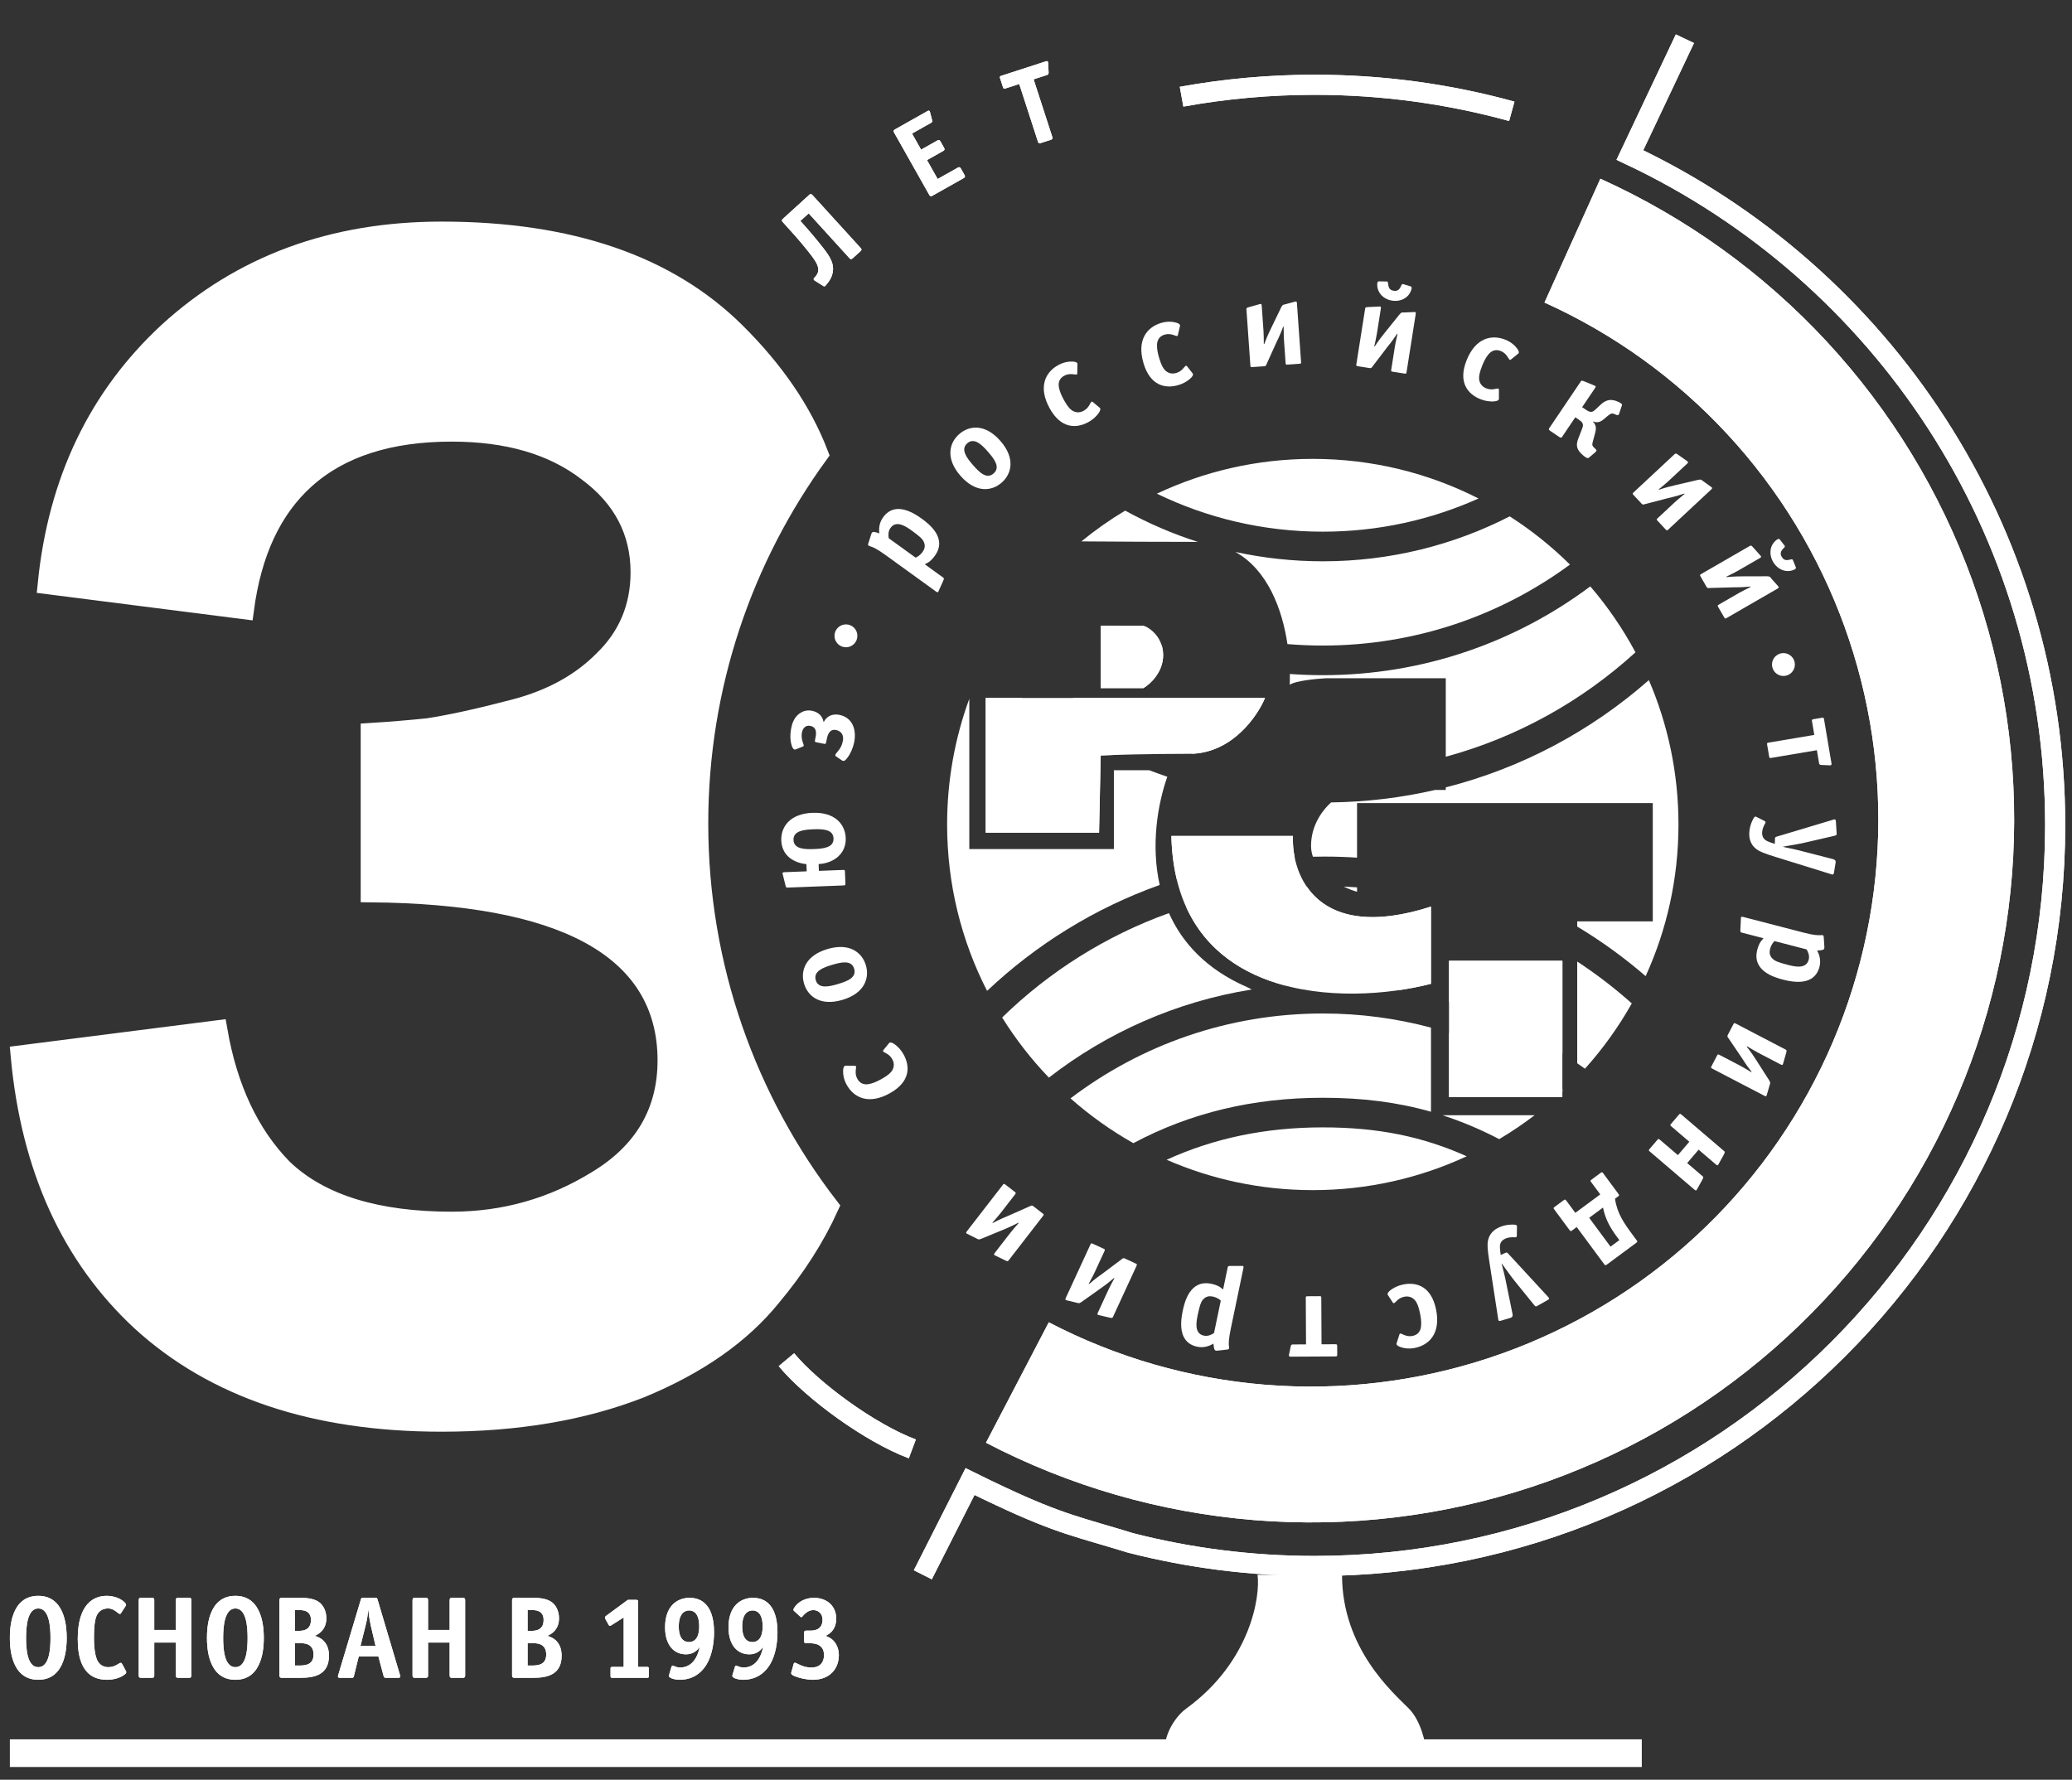
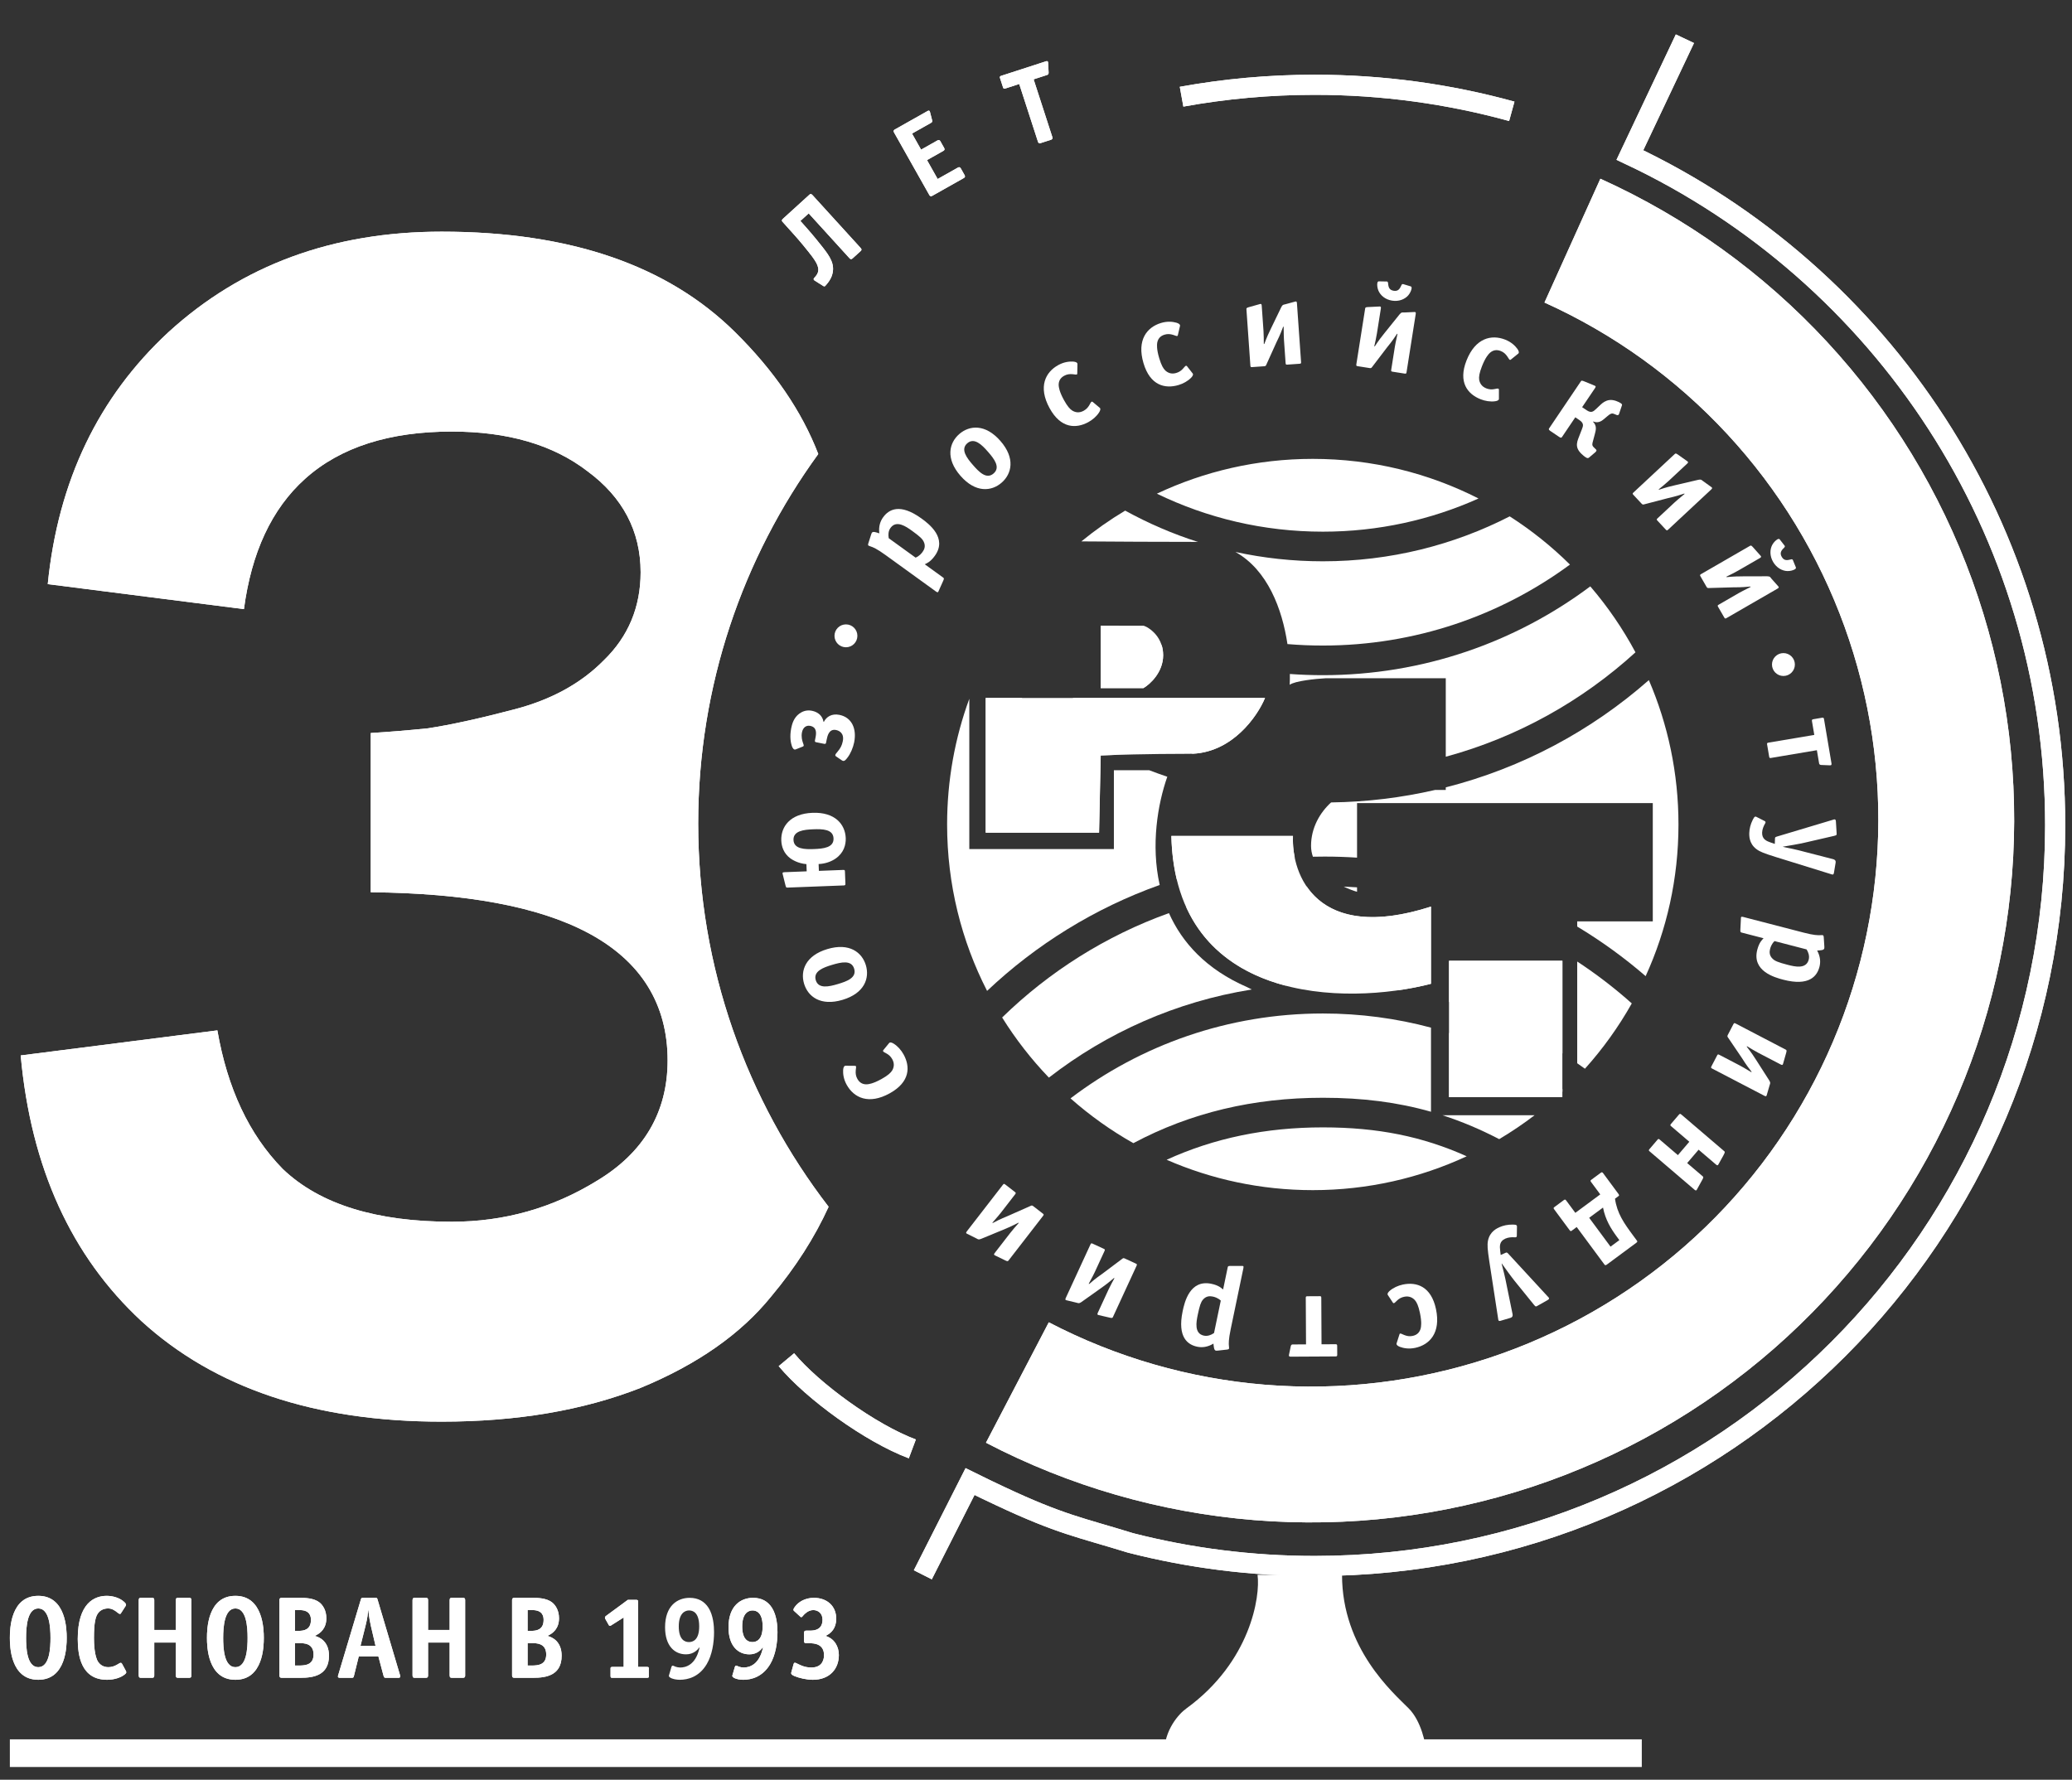
<svg xmlns="http://www.w3.org/2000/svg" width="149" height="128" viewBox="0 0 149 128" fill="none">
  <rect x="0" y="0" width="149" height="128" fill="#333333" stroke="none" />
  <path d="M4.797 117.799C4.797 117.211 4.756 114.776 2.753 114.776C0.75 114.776 0.709 117.186 0.709 117.799C0.709 118.403 0.75 120.813 2.753 120.813C4.756 120.813 4.797 118.403 4.797 117.799ZM2.753 119.906C1.924 119.906 1.875 118.487 1.875 117.799C1.875 117.001 1.965 115.683 2.753 115.683C3.541 115.683 3.631 116.993 3.631 117.799C3.631 118.487 3.582 119.906 2.753 119.906Z" fill="white" />
  <path d="M4.797 117.799C4.797 117.211 4.756 114.776 2.753 114.776C0.75 114.776 0.709 117.186 0.709 117.799C0.709 118.403 0.75 120.813 2.753 120.813C4.756 120.813 4.797 118.403 4.797 117.799ZM2.753 119.906C1.924 119.906 1.875 118.487 1.875 117.799C1.875 117.001 1.965 115.683 2.753 115.683C3.541 115.683 3.631 116.993 3.631 117.799C3.631 118.487 3.582 119.906 2.753 119.906Z" fill="white" />
  <path d="M8.785 119.679C8.76 119.637 8.744 119.595 8.678 119.595C8.621 119.595 8.555 119.646 8.473 119.696C8.251 119.831 8.03 119.906 7.8 119.906C7.422 119.906 7.2 119.721 7.077 119.554C6.782 119.142 6.757 118.185 6.757 117.815C6.757 116.707 6.864 116.212 7.11 115.952C7.266 115.784 7.496 115.683 7.775 115.683C8.038 115.683 8.243 115.809 8.456 115.985C8.498 116.019 8.571 116.077 8.629 116.077C8.678 116.077 8.695 116.035 8.719 115.994L9.023 115.523C9.039 115.49 9.064 115.456 9.064 115.414C9.064 115.364 9.023 115.297 8.908 115.196C8.58 114.902 8.079 114.776 7.677 114.776C6.806 114.776 5.591 115.28 5.591 117.874C5.591 119.067 5.83 120.813 7.701 120.813C8.194 120.813 8.695 120.662 8.982 120.418C9.015 120.393 9.08 120.334 9.08 120.276C9.08 120.242 9.072 120.208 9.039 120.15L8.785 119.679Z" fill="white" />
  <path d="M8.785 119.679C8.76 119.637 8.744 119.595 8.678 119.595C8.621 119.595 8.555 119.646 8.473 119.696C8.251 119.831 8.03 119.906 7.8 119.906C7.422 119.906 7.2 119.721 7.077 119.554C6.782 119.142 6.757 118.185 6.757 117.815C6.757 116.707 6.864 116.212 7.11 115.952C7.266 115.784 7.496 115.683 7.775 115.683C8.038 115.683 8.243 115.809 8.456 115.985C8.498 116.019 8.571 116.077 8.629 116.077C8.678 116.077 8.695 116.035 8.719 115.994L9.023 115.523C9.039 115.49 9.064 115.456 9.064 115.414C9.064 115.364 9.023 115.297 8.908 115.196C8.58 114.902 8.079 114.776 7.677 114.776C6.806 114.776 5.591 115.28 5.591 117.874C5.591 119.067 5.83 120.813 7.701 120.813C8.194 120.813 8.695 120.662 8.982 120.418C9.015 120.393 9.08 120.334 9.08 120.276C9.08 120.242 9.072 120.208 9.039 120.15L8.785 119.679Z" fill="white" />
  <path d="M9.976 120.502C9.976 120.662 10.059 120.67 10.14 120.67H10.929C11.011 120.67 11.093 120.662 11.093 120.502V118.135H12.644V120.502C12.644 120.662 12.726 120.67 12.809 120.67H13.597C13.753 120.67 13.761 120.586 13.761 120.502V115.087C13.761 115.003 13.753 114.919 13.597 114.919H12.809C12.726 114.919 12.644 114.927 12.644 115.087V117.228H11.093V115.087C11.093 114.927 11.011 114.919 10.929 114.919H10.14C10.059 114.919 9.976 114.927 9.976 115.087V120.502Z" fill="white" />
  <path d="M9.976 120.502C9.976 120.662 10.059 120.67 10.14 120.67H10.929C11.011 120.67 11.093 120.662 11.093 120.502V118.135H12.644V120.502C12.644 120.662 12.726 120.67 12.809 120.67H13.597C13.753 120.67 13.761 120.586 13.761 120.502V115.087C13.761 115.003 13.753 114.919 13.597 114.919H12.809C12.726 114.919 12.644 114.927 12.644 115.087V117.228H11.093V115.087C11.093 114.927 11.011 114.919 10.929 114.919H10.14C10.059 114.919 9.976 114.927 9.976 115.087V120.502Z" fill="white" />
  <path d="M18.971 117.799C18.971 117.211 18.93 114.776 16.927 114.776C14.924 114.776 14.883 117.186 14.883 117.799C14.883 118.403 14.924 120.813 16.927 120.813C18.93 120.813 18.971 118.403 18.971 117.799ZM16.927 119.906C16.098 119.906 16.049 118.487 16.049 117.799C16.049 117.001 16.139 115.683 16.927 115.683C17.715 115.683 17.805 116.993 17.805 117.799C17.805 118.487 17.756 119.906 16.927 119.906Z" fill="white" />
  <path d="M18.971 117.799C18.971 117.211 18.93 114.776 16.927 114.776C14.924 114.776 14.883 117.186 14.883 117.799C14.883 118.403 14.924 120.813 16.927 120.813C18.93 120.813 18.971 118.403 18.971 117.799ZM16.927 119.906C16.098 119.906 16.049 118.487 16.049 117.799C16.049 117.001 16.139 115.683 16.927 115.683C17.715 115.683 17.805 116.993 17.805 117.799C17.805 118.487 17.756 119.906 16.927 119.906Z" fill="white" />
  <path d="M20.258 114.919C20.184 114.919 20.094 114.936 20.094 115.087V120.502C20.094 120.578 20.11 120.67 20.258 120.67H21.621C22.515 120.67 23.657 120.511 23.657 119.083C23.657 118.034 22.959 117.74 22.63 117.656C23.041 117.48 23.468 117.119 23.468 116.388C23.468 115.817 23.213 115.439 22.967 115.246C22.565 114.936 21.957 114.919 21.555 114.919H20.258ZM21.21 117.295V115.8H21.555C22.31 115.8 22.359 116.279 22.359 116.506C22.359 117.211 21.859 117.295 21.465 117.295H21.21ZM21.21 119.789V118.177H21.522C21.842 118.177 22.548 118.177 22.548 118.991C22.548 119.721 21.99 119.789 21.506 119.789H21.21Z" fill="white" />
  <path d="M20.258 114.919C20.184 114.919 20.094 114.936 20.094 115.087V120.502C20.094 120.578 20.11 120.67 20.258 120.67H21.621C22.515 120.67 23.657 120.511 23.657 119.083C23.657 118.034 22.959 117.74 22.63 117.656C23.041 117.48 23.468 117.119 23.468 116.388C23.468 115.817 23.213 115.439 22.967 115.246C22.565 114.936 21.957 114.919 21.555 114.919H20.258ZM21.21 117.295V115.8H21.555C22.31 115.8 22.359 116.279 22.359 116.506C22.359 117.211 21.859 117.295 21.465 117.295H21.21ZM21.21 119.789V118.177H21.522C21.842 118.177 22.548 118.177 22.548 118.991C22.548 119.721 21.99 119.789 21.506 119.789H21.21Z" fill="white" />
  <path d="M26.087 114.919C25.98 114.919 25.972 114.969 25.947 115.045L24.313 120.502C24.297 120.553 24.264 120.67 24.436 120.67H25.315C25.422 120.67 25.43 120.628 25.463 120.494L25.799 119.134H27.211L27.572 120.494C27.622 120.662 27.646 120.67 27.745 120.67H28.656C28.697 120.67 28.787 120.662 28.787 120.569C28.787 120.527 28.771 120.502 28.763 120.469L27.154 115.053C27.129 114.969 27.113 114.919 27.031 114.919H26.087ZM27.006 118.378H25.922L26.284 116.934C26.431 116.355 26.456 116.044 26.464 115.817H26.489C26.554 116.397 26.612 116.682 26.669 116.934L27.006 118.378Z" fill="white" />
  <path d="M26.087 114.919C25.98 114.919 25.972 114.969 25.947 115.045L24.313 120.502C24.297 120.553 24.264 120.67 24.436 120.67H25.315C25.422 120.67 25.43 120.628 25.463 120.494L25.799 119.134H27.211L27.572 120.494C27.622 120.662 27.646 120.67 27.745 120.67H28.656C28.697 120.67 28.787 120.662 28.787 120.569C28.787 120.527 28.771 120.502 28.763 120.469L27.154 115.053C27.129 114.969 27.113 114.919 27.031 114.919H26.087ZM27.006 118.378H25.922L26.284 116.934C26.431 116.355 26.456 116.044 26.464 115.817H26.489C26.554 116.397 26.612 116.682 26.669 116.934L27.006 118.378Z" fill="white" />
  <path d="M29.666 120.502C29.666 120.662 29.748 120.67 29.83 120.67H30.618C30.7 120.67 30.782 120.662 30.782 120.502V118.135H32.334V120.502C32.334 120.662 32.416 120.67 32.498 120.67H33.286C33.442 120.67 33.45 120.586 33.45 120.502V115.087C33.45 115.003 33.442 114.919 33.286 114.919H32.498C32.416 114.919 32.334 114.927 32.334 115.087V117.228H30.782V115.087C30.782 114.927 30.7 114.919 30.618 114.919H29.83C29.748 114.919 29.666 114.927 29.666 115.087V120.502Z" fill="white" />
  <path d="M29.666 120.502C29.666 120.662 29.748 120.67 29.83 120.67H30.618C30.7 120.67 30.782 120.662 30.782 120.502V118.135H32.334V120.502C32.334 120.662 32.416 120.67 32.498 120.67H33.286C33.442 120.67 33.45 120.586 33.45 120.502V115.087C33.45 115.003 33.442 114.919 33.286 114.919H32.498C32.416 114.919 32.334 114.927 32.334 115.087V117.228H30.782V115.087C30.782 114.927 30.7 114.919 30.618 114.919H29.83C29.748 114.919 29.666 114.927 29.666 115.087V120.502Z" fill="white" />
  <path d="M36.989 114.919C36.915 114.919 36.825 114.936 36.825 115.087V120.502C36.825 120.578 36.841 120.67 36.989 120.67H38.352C39.247 120.67 40.388 120.511 40.388 119.083C40.388 118.034 39.69 117.74 39.361 117.656C39.772 117.48 40.199 117.119 40.199 116.388C40.199 115.817 39.944 115.439 39.698 115.246C39.296 114.936 38.688 114.919 38.286 114.919H36.989ZM37.941 117.295V115.8H38.286C39.041 115.8 39.091 116.279 39.091 116.506C39.091 117.211 38.59 117.295 38.196 117.295H37.941ZM37.941 119.789V118.177H38.253C38.573 118.177 39.279 118.177 39.279 118.991C39.279 119.721 38.721 119.789 38.237 119.789H37.941Z" fill="white" />
  <path d="M36.989 114.919C36.915 114.919 36.825 114.936 36.825 115.087V120.502C36.825 120.578 36.841 120.67 36.989 120.67H38.352C39.247 120.67 40.388 120.511 40.388 119.083C40.388 118.034 39.69 117.74 39.361 117.656C39.772 117.48 40.199 117.119 40.199 116.388C40.199 115.817 39.944 115.439 39.698 115.246C39.296 114.936 38.688 114.919 38.286 114.919H36.989ZM37.941 117.295V115.8H38.286C39.041 115.8 39.091 116.279 39.091 116.506C39.091 117.211 38.59 117.295 38.196 117.295H37.941ZM37.941 119.789V118.177H38.253C38.573 118.177 39.279 118.177 39.279 118.991C39.279 119.721 38.721 119.789 38.237 119.789H37.941Z" fill="white" />
  <path d="M46.655 120.007C46.655 119.948 46.671 119.889 46.54 119.889H45.891V115.213C45.891 115.145 45.9 115.062 45.727 115.062H45.152L43.601 116.203C43.543 116.245 43.502 116.279 43.502 116.338C43.502 116.388 43.519 116.422 43.535 116.447L43.749 116.825C43.782 116.884 43.798 116.934 43.864 116.934C43.905 116.934 43.937 116.909 43.962 116.892L44.849 116.329V119.889H44.02C43.896 119.889 43.905 119.965 43.905 120.007V120.553C43.905 120.679 43.978 120.67 44.02 120.67H46.54C46.671 120.67 46.655 120.611 46.655 120.553V120.007Z" fill="white" />
  <path d="M46.655 120.007C46.655 119.948 46.671 119.889 46.54 119.889H45.891V115.213C45.891 115.145 45.9 115.062 45.727 115.062H45.152L43.601 116.203C43.543 116.245 43.502 116.279 43.502 116.338C43.502 116.388 43.519 116.422 43.535 116.447L43.749 116.825C43.782 116.884 43.798 116.934 43.864 116.934C43.905 116.934 43.937 116.909 43.962 116.892L44.849 116.329V119.889H44.02C43.896 119.889 43.905 119.965 43.905 120.007V120.553C43.905 120.679 43.978 120.67 44.02 120.67H46.54C46.671 120.67 46.655 120.611 46.655 120.553V120.007Z" fill="white" />
-   <path d="M50.305 118.504L50.28 118.605C50.001 119.747 49.312 119.931 48.918 119.931C48.795 119.931 48.688 119.906 48.581 119.873C48.491 119.839 48.425 119.797 48.376 119.797C48.327 119.797 48.294 119.847 48.286 119.881L48.113 120.469C48.097 120.527 48.072 120.569 48.179 120.645C48.359 120.771 48.671 120.813 48.885 120.813C49.476 120.813 50.28 120.603 50.822 119.688C51.216 119.025 51.348 118.135 51.348 117.379C51.348 116.951 51.298 116.187 50.954 115.641C50.666 115.187 50.223 114.919 49.591 114.919C48.712 114.919 47.826 115.49 47.826 117.035C47.826 118.412 48.54 118.983 49.328 118.983C49.492 118.983 49.952 118.957 50.289 118.487L50.305 118.504ZM49.55 115.826C49.821 115.826 50.28 115.96 50.28 116.976C50.28 117.941 49.837 118.101 49.542 118.101C49.238 118.101 48.811 117.925 48.811 116.976C48.811 116.019 49.263 115.826 49.55 115.826Z" fill="white" />
  <path d="M50.305 118.504L50.28 118.605C50.001 119.747 49.312 119.931 48.918 119.931C48.795 119.931 48.688 119.906 48.581 119.873C48.491 119.839 48.425 119.797 48.376 119.797C48.327 119.797 48.294 119.847 48.286 119.881L48.113 120.469C48.097 120.527 48.072 120.569 48.179 120.645C48.359 120.771 48.671 120.813 48.885 120.813C49.476 120.813 50.28 120.603 50.822 119.688C51.216 119.025 51.348 118.135 51.348 117.379C51.348 116.951 51.298 116.187 50.954 115.641C50.666 115.187 50.223 114.919 49.591 114.919C48.712 114.919 47.826 115.49 47.826 117.035C47.826 118.412 48.54 118.983 49.328 118.983C49.492 118.983 49.952 118.957 50.289 118.487L50.305 118.504ZM49.55 115.826C49.821 115.826 50.28 115.96 50.28 116.976C50.28 117.941 49.837 118.101 49.542 118.101C49.238 118.101 48.811 117.925 48.811 116.976C48.811 116.019 49.263 115.826 49.55 115.826Z" fill="white" />
  <path d="M54.867 118.504L54.842 118.605C54.563 119.747 53.873 119.931 53.479 119.931C53.356 119.931 53.249 119.906 53.143 119.873C53.052 119.839 52.987 119.797 52.938 119.797C52.888 119.797 52.855 119.847 52.847 119.881L52.675 120.469C52.658 120.527 52.634 120.569 52.74 120.645C52.921 120.771 53.233 120.813 53.447 120.813C54.038 120.813 54.842 120.603 55.384 119.688C55.778 119.025 55.909 118.135 55.909 117.379C55.909 116.951 55.86 116.187 55.515 115.641C55.228 115.187 54.785 114.919 54.153 114.919C53.274 114.919 52.388 115.49 52.388 117.035C52.388 118.412 53.102 118.983 53.89 118.983C54.054 118.983 54.514 118.957 54.85 118.487L54.867 118.504ZM54.111 115.826C54.382 115.826 54.842 115.96 54.842 116.976C54.842 117.941 54.399 118.101 54.103 118.101C53.8 118.101 53.373 117.925 53.373 116.976C53.373 116.019 53.824 115.826 54.111 115.826Z" fill="white" />
  <path d="M54.867 118.504L54.842 118.605C54.563 119.747 53.873 119.931 53.479 119.931C53.356 119.931 53.249 119.906 53.143 119.873C53.052 119.839 52.987 119.797 52.938 119.797C52.888 119.797 52.855 119.847 52.847 119.881L52.675 120.469C52.658 120.527 52.634 120.569 52.74 120.645C52.921 120.771 53.233 120.813 53.447 120.813C54.038 120.813 54.842 120.603 55.384 119.688C55.778 119.025 55.909 118.135 55.909 117.379C55.909 116.951 55.86 116.187 55.515 115.641C55.228 115.187 54.785 114.919 54.153 114.919C53.274 114.919 52.388 115.49 52.388 117.035C52.388 118.412 53.102 118.983 53.89 118.983C54.054 118.983 54.514 118.957 54.85 118.487L54.867 118.504ZM54.111 115.826C54.382 115.826 54.842 115.96 54.842 116.976C54.842 117.941 54.399 118.101 54.103 118.101C53.8 118.101 53.373 117.925 53.373 116.976C53.373 116.019 53.824 115.826 54.111 115.826Z" fill="white" />
  <path d="M57.819 118.017C57.819 118.168 57.893 118.185 57.983 118.185H58.238C58.517 118.185 59.256 118.219 59.256 119.033C59.256 119.209 59.231 119.931 58.345 119.931C58.082 119.931 57.828 119.881 57.548 119.755C57.319 119.654 57.228 119.587 57.163 119.587C57.105 119.587 57.08 119.637 57.072 119.671L56.9 120.292C56.883 120.343 56.875 120.435 57.105 120.536C57.458 120.687 58.008 120.813 58.451 120.813C59.658 120.813 60.323 120.032 60.323 119.033C60.323 118.428 60.011 117.857 59.363 117.656C59.773 117.471 60.134 117.102 60.134 116.422C60.134 115.498 59.461 114.919 58.525 114.919C57.893 114.919 57.401 115.221 57.154 115.574C57.113 115.624 57.056 115.725 57.056 115.775C57.056 115.817 57.08 115.851 57.097 115.859L57.548 116.271C57.565 116.287 57.589 116.313 57.614 116.313C57.672 116.313 57.737 116.22 57.795 116.153C57.852 116.094 58.115 115.8 58.484 115.8C58.813 115.8 59.149 116.019 59.149 116.489C59.149 116.917 58.952 117.278 58.254 117.278H57.983C57.893 117.278 57.819 117.295 57.819 117.454V118.017Z" fill="white" />
  <path d="M57.819 118.017C57.819 118.168 57.893 118.185 57.983 118.185H58.238C58.517 118.185 59.256 118.219 59.256 119.033C59.256 119.209 59.231 119.931 58.345 119.931C58.082 119.931 57.828 119.881 57.548 119.755C57.319 119.654 57.228 119.587 57.163 119.587C57.105 119.587 57.08 119.637 57.072 119.671L56.9 120.292C56.883 120.343 56.875 120.435 57.105 120.536C57.458 120.687 58.008 120.813 58.451 120.813C59.658 120.813 60.323 120.032 60.323 119.033C60.323 118.428 60.011 117.857 59.363 117.656C59.773 117.471 60.134 117.102 60.134 116.422C60.134 115.498 59.461 114.919 58.525 114.919C57.893 114.919 57.401 115.221 57.154 115.574C57.113 115.624 57.056 115.725 57.056 115.775C57.056 115.817 57.08 115.851 57.097 115.859L57.548 116.271C57.565 116.287 57.589 116.313 57.614 116.313C57.672 116.313 57.737 116.22 57.795 116.153C57.852 116.094 58.115 115.8 58.484 115.8C58.813 115.8 59.149 116.019 59.149 116.489C59.149 116.917 58.952 117.278 58.254 117.278H57.983C57.893 117.278 57.819 117.295 57.819 117.454V118.017Z" fill="white" />
  <path d="M66.503 40.585L66.537 40.566C66.624 40.521 66.899 40.427 67.223 39.978C68.149 38.697 66.796 37.675 66.263 37.289C64.704 36.162 63.907 36.648 63.506 37.204C63.3 37.488 63.171 37.861 63.233 38.361C63.153 38.336 63.079 38.304 62.994 38.286C62.724 38.21 62.694 38.297 62.647 38.436L62.434 39.106C62.422 39.152 62.413 39.21 62.456 39.241C62.477 39.256 62.504 39.264 62.59 39.295C62.776 39.353 63.052 39.466 63.664 39.908L67.315 42.549C67.45 42.647 67.47 42.574 67.497 42.507L67.835 41.754C67.91 41.591 67.869 41.573 67.805 41.526L66.503 40.585ZM63.912 38.711L63.904 38.662C63.872 38.466 63.873 38.195 64.038 37.968C64.46 37.384 65.153 37.864 65.587 38.178C66.143 38.579 66.328 38.757 66.423 38.956C66.582 39.276 66.465 39.528 66.346 39.691C66.274 39.791 66.118 39.992 65.841 40.106L63.912 38.711Z" fill="white" />
  <path d="M71.94 31.713C70.854 30.469 69.707 30.584 68.979 31.22C68.251 31.856 67.983 32.977 69.069 34.221C70.155 35.464 71.302 35.349 72.03 34.713C72.758 34.077 73.026 32.956 71.94 31.713ZM71.452 34.051C70.936 34.502 70.401 33.943 69.962 33.44C69.523 32.938 69.054 32.321 69.557 31.882C70.06 31.442 70.608 31.99 71.047 32.493C71.492 33.002 71.962 33.606 71.452 34.051Z" fill="white" />
  <path d="M77.48 26.205C77.483 26.173 77.482 26.154 77.465 26.123C77.44 26.076 77.371 26.024 77.182 26.007C76.903 25.989 76.523 26.027 76.106 26.254C75.181 26.759 74.637 27.816 75.474 29.35C76.277 30.823 77.379 30.843 78.265 30.359C78.566 30.195 78.852 29.949 79.031 29.671C79.113 29.546 79.148 29.427 79.114 29.365C79.102 29.342 79.065 29.312 79.049 29.301L78.571 28.901C78.551 28.883 78.511 28.884 78.496 28.892C78.442 28.922 78.395 29.037 78.332 29.142C78.239 29.302 78.122 29.436 77.922 29.546C77.59 29.727 77.308 29.65 77.116 29.535C76.951 29.435 76.759 29.23 76.502 28.759C76.17 28.15 76.139 27.837 76.131 27.711C76.121 27.436 76.226 27.189 76.527 27.025C76.727 26.916 76.915 26.893 77.136 26.913C77.294 26.927 77.389 26.955 77.435 26.93C77.466 26.913 77.469 26.881 77.468 26.861L77.48 26.205Z" fill="white" />
  <path d="M84.85 23.466C84.859 23.435 84.863 23.416 84.853 23.382C84.838 23.332 84.782 23.266 84.6 23.21C84.33 23.134 83.951 23.091 83.496 23.227C82.486 23.527 81.733 24.447 82.231 26.122C82.709 27.731 83.782 27.98 84.75 27.692C85.078 27.595 85.409 27.414 85.642 27.18C85.748 27.075 85.808 26.965 85.788 26.898C85.78 26.873 85.751 26.836 85.737 26.822L85.353 26.331C85.337 26.308 85.299 26.301 85.282 26.306C85.223 26.324 85.153 26.427 85.069 26.516C84.945 26.654 84.803 26.76 84.584 26.825C84.222 26.933 83.962 26.799 83.798 26.646C83.657 26.514 83.513 26.273 83.36 25.759C83.162 25.094 83.198 24.781 83.216 24.657C83.263 24.386 83.418 24.166 83.746 24.069C83.965 24.003 84.154 24.021 84.366 24.086C84.517 24.133 84.604 24.18 84.655 24.165C84.688 24.155 84.698 24.125 84.701 24.105L84.85 23.466Z" fill="white" />
  <path d="M89.916 26.288C89.924 26.402 89.951 26.409 90.048 26.402L90.915 26.341C91.029 26.333 91.035 26.289 91.073 26.207L91.797 24.606C91.896 24.388 92.015 24.195 92.274 23.499L92.309 23.496C92.315 24.086 92.32 24.279 92.332 24.445L92.449 26.11C92.457 26.224 92.484 26.231 92.58 26.224L93.447 26.163C93.561 26.155 93.568 26.128 93.561 26.032L93.263 21.791C93.254 21.66 93.184 21.674 93.116 21.696L92.424 21.885C92.277 21.922 92.232 21.908 92.139 22.09L91.394 23.631C91.248 23.932 91.117 24.205 90.917 24.739L90.882 24.741C90.884 24.521 90.876 24.037 90.859 23.792L90.731 21.969C90.722 21.838 90.652 21.852 90.583 21.874L89.789 22.097C89.616 22.145 89.628 22.188 89.634 22.267L89.916 26.288Z" fill="white" />
  <path d="M97.537 26.197C97.52 26.31 97.544 26.323 97.64 26.338L98.499 26.473C98.612 26.491 98.627 26.449 98.683 26.378L99.748 24.981C99.894 24.791 100.053 24.629 100.462 24.009L100.496 24.014C100.375 24.555 100.33 24.788 100.305 24.945L100.045 26.593C100.027 26.706 100.052 26.718 100.147 26.734L101.006 26.869C101.119 26.887 101.132 26.862 101.147 26.767L101.809 22.567C101.83 22.437 101.759 22.435 101.687 22.442L100.988 22.474C100.845 22.478 100.79 22.433 100.647 22.607L99.574 23.94C99.364 24.2 99.176 24.437 98.861 24.912L98.826 24.907C98.878 24.692 98.979 24.219 99.017 23.977L99.302 22.172C99.323 22.042 99.252 22.039 99.18 22.046L98.355 22.085C98.176 22.092 98.178 22.137 98.166 22.215L97.537 26.197ZM100.961 20.451C100.943 20.448 100.919 20.435 100.901 20.432C100.797 20.416 100.795 20.487 100.731 20.61C100.623 20.842 100.481 20.953 100.221 20.912C99.961 20.871 99.86 20.721 99.829 20.468C99.818 20.368 99.817 20.315 99.796 20.285C99.768 20.236 99.704 20.244 99.659 20.245L99.145 20.235C99.109 20.238 99.06 20.266 99.045 20.362C99.023 20.501 99.044 20.708 99.121 20.898C99.269 21.251 99.623 21.547 100.109 21.623C100.595 21.7 101.022 21.527 101.272 21.238C101.404 21.081 101.487 20.889 101.509 20.751C101.524 20.655 101.486 20.614 101.453 20.599L100.961 20.451Z" fill="white" />
  <path d="M109.158 25.449C109.184 25.431 109.199 25.418 109.212 25.386C109.231 25.337 109.227 25.25 109.119 25.094C108.953 24.868 108.681 24.601 108.239 24.427C107.259 24.041 106.099 24.301 105.458 25.928C104.844 27.489 105.535 28.346 106.475 28.716C106.793 28.842 107.166 28.903 107.493 28.862C107.642 28.845 107.756 28.796 107.781 28.73C107.791 28.706 107.791 28.659 107.789 28.639L107.789 28.016C107.79 27.988 107.764 27.959 107.748 27.953C107.691 27.93 107.572 27.968 107.451 27.987C107.269 28.019 107.091 28.015 106.878 27.931C106.527 27.793 106.405 27.527 106.369 27.306C106.341 27.115 106.375 26.836 106.571 26.338C106.825 25.692 107.046 25.467 107.137 25.38C107.341 25.197 107.599 25.119 107.918 25.244C108.13 25.328 108.268 25.457 108.394 25.639C108.485 25.769 108.524 25.861 108.573 25.88C108.606 25.893 108.632 25.875 108.647 25.862L109.158 25.449Z" fill="white" />
  <path d="M112.134 31.432C112.265 31.52 112.299 31.47 112.333 31.419L113.282 30.013L113.58 30.215C113.915 30.441 113.851 30.631 113.762 30.857L113.492 31.554C113.396 31.807 113.358 32.036 113.454 32.27C113.555 32.529 113.877 32.789 114.016 32.883C114.176 32.991 114.23 32.942 114.279 32.901L114.724 32.524C114.854 32.41 114.798 32.351 114.752 32.309L114.612 32.172C114.471 32.035 114.491 31.942 114.551 31.729L114.683 31.235C114.755 30.955 114.859 30.644 114.559 30.335L114.574 30.313C114.919 30.461 115.181 30.278 115.327 30.154L115.599 29.924C115.876 29.687 115.958 29.722 116.124 29.791L116.248 29.843C116.33 29.878 116.401 29.851 116.421 29.79L116.634 29.161C116.649 29.107 116.654 29.068 116.552 28.999C116.421 28.911 116.057 28.729 115.73 28.773C115.452 28.808 115.244 28.975 115.131 29.079L114.757 29.43C114.58 29.597 114.428 29.728 114.094 29.502L113.773 29.285L114.712 27.895C114.786 27.786 114.722 27.754 114.654 27.729L114.008 27.462C113.726 27.346 113.728 27.358 113.664 27.453L111.409 30.794C111.374 30.845 111.34 30.896 111.471 30.985L112.134 31.432Z" fill="white" />
  <path d="M117.467 35.419C117.383 35.497 117.395 35.522 117.461 35.593L118.054 36.229C118.132 36.312 118.17 36.289 118.258 36.267L119.957 35.824C120.189 35.763 120.414 35.734 121.118 35.498L121.142 35.523C120.688 35.899 120.541 36.024 120.419 36.138L119.198 37.276C119.114 37.354 119.126 37.379 119.192 37.45L119.785 38.086C119.863 38.169 119.888 38.158 119.958 38.092L123.068 35.193C123.165 35.103 123.11 35.058 123.049 35.018L122.467 34.6C122.346 34.509 122.329 34.465 122.129 34.508L120.462 34.897C120.136 34.972 119.842 35.043 119.301 35.222L119.277 35.197C119.45 35.06 119.821 34.75 120.001 34.582L121.337 33.336C121.434 33.246 121.379 33.201 121.319 33.162L120.645 32.684C120.5 32.58 120.474 32.616 120.416 32.67L117.467 35.419Z" fill="white" />
  <path d="M122.331 41.287C122.232 41.344 122.237 41.371 122.286 41.455L122.72 42.208C122.777 42.307 122.82 42.293 122.91 42.291L124.666 42.241C124.906 42.234 125.132 42.256 125.871 42.184L125.889 42.215C125.392 42.461 125.182 42.572 125.045 42.651L123.6 43.486C123.501 43.543 123.506 43.57 123.555 43.654L123.99 44.407C124.047 44.505 124.074 44.5 124.158 44.452L127.839 42.326C127.953 42.26 127.911 42.204 127.86 42.152L127.396 41.629C127.303 41.52 127.303 41.449 127.078 41.447L125.367 41.451C125.032 41.452 124.729 41.454 124.162 41.508L124.144 41.477C124.343 41.383 124.775 41.164 124.988 41.041L126.57 40.128C126.684 40.062 126.641 40.005 126.591 39.953L126.042 39.337C125.924 39.202 125.89 39.232 125.822 39.271L122.331 41.287ZM128.951 40.335C128.943 40.32 128.937 40.292 128.928 40.277C128.876 40.186 128.819 40.229 128.683 40.257C128.435 40.319 128.259 40.278 128.128 40.05C127.996 39.822 128.048 39.649 128.226 39.465C128.297 39.394 128.338 39.36 128.348 39.324C128.368 39.272 128.322 39.228 128.293 39.194L127.977 38.788C127.952 38.762 127.899 38.741 127.816 38.79C127.694 38.86 127.545 39.007 127.446 39.186C127.266 39.523 127.258 39.984 127.504 40.41C127.75 40.836 128.153 41.06 128.535 41.072C128.74 41.076 128.941 41.02 129.063 40.95C129.147 40.902 129.155 40.846 129.145 40.811L128.951 40.335Z" fill="white" />
  <path d="M130.654 53.956L130.815 54.908C130.822 54.952 130.85 55.009 130.958 55.018L131.55 55.042C131.64 55.045 131.732 55.065 131.701 54.883L131.167 51.722C131.151 51.627 131.121 51.605 131.026 51.621L130.402 51.727C130.307 51.743 130.285 51.773 130.301 51.868L130.468 52.856L127.177 53.411C127.064 53.431 127.06 53.458 127.076 53.553L127.221 54.411C127.24 54.523 127.268 54.528 127.363 54.511L130.654 53.956Z" fill="white" />
  <path d="M132.002 62.045C132.025 61.879 131.93 61.823 131.826 61.793L129.727 61.253C129.587 61.222 129.353 61.135 128.218 60.91L128.219 60.893C128.546 60.843 129.421 60.689 129.749 60.612L131.894 60.117C132.106 60.071 132.081 60.035 132.07 59.859L132.025 59.128C132.02 59.031 132.014 58.934 131.926 58.931C131.882 58.93 131.847 58.946 131.776 58.97L127.761 60.173C127.627 60.213 127.643 60.266 127.641 60.328L127.628 60.696L127.341 60.598C127.029 60.491 126.7 60.356 126.716 59.882C126.725 59.636 126.829 59.411 126.905 59.273C126.942 59.213 126.961 59.179 126.962 59.144C126.963 59.117 126.955 59.082 126.904 59.054L126.308 58.751C126.23 58.714 126.169 58.703 126.046 58.953C125.876 59.29 125.803 59.613 125.792 59.911C125.779 60.288 125.856 60.845 126.512 61.202C126.805 61.362 127.274 61.51 128.5 61.887L131.63 62.858C131.726 62.888 131.752 62.898 131.778 62.899C131.866 62.902 131.878 62.805 131.89 62.718L132.002 62.045Z" fill="white" />
  <path d="M126.818 67.48L126.792 67.51C126.728 67.584 126.506 67.772 126.368 68.307C125.971 69.838 127.603 70.297 128.241 70.463C130.103 70.945 130.667 70.203 130.839 69.539C130.927 69.199 130.912 68.805 130.673 68.362C130.756 68.356 130.837 68.359 130.922 68.345C131.201 68.318 131.198 68.226 131.191 68.079L131.146 67.378C131.14 67.331 131.127 67.273 131.076 67.26C131.051 67.253 131.023 67.255 130.932 67.258C130.738 67.272 130.439 67.267 129.708 67.077L125.346 65.946C125.185 65.904 125.193 65.979 125.192 66.052L125.151 66.876C125.141 67.055 125.185 67.057 125.262 67.077L126.818 67.48ZM129.913 68.283L129.938 68.326C130.039 68.497 130.137 68.749 130.066 69.021C129.885 69.719 129.065 69.524 128.546 69.389C127.883 69.217 127.645 69.119 127.485 68.969C127.22 68.728 127.238 68.451 127.288 68.256C127.319 68.137 127.392 67.892 127.609 67.685L129.913 68.283Z" fill="white" />
  <path d="M124.814 73.614C124.713 73.561 124.693 73.581 124.648 73.666L124.246 74.438C124.194 74.539 124.229 74.567 124.278 74.642L125.264 76.097C125.398 76.296 125.5 76.498 125.958 77.083L125.942 77.114C125.436 76.811 125.269 76.714 125.121 76.637L123.641 75.865C123.54 75.812 123.52 75.832 123.475 75.918L123.073 76.689C123.02 76.79 123.04 76.81 123.125 76.855L126.895 78.819C127.012 78.88 127.037 78.814 127.054 78.743L127.254 78.055C127.3 77.911 127.335 77.88 127.228 77.705L126.306 76.264C126.126 75.982 125.961 75.728 125.611 75.278L125.628 75.246C125.814 75.364 126.23 75.61 126.448 75.724L128.069 76.568C128.185 76.629 128.21 76.563 128.227 76.492L128.453 75.699C128.503 75.527 128.46 75.514 128.389 75.478L124.814 73.614Z" fill="white" />
  <path d="M121.327 83.649L122.149 82.688L123.411 83.766C123.511 83.852 123.55 83.793 123.583 83.728L123.927 83.109C124.074 82.842 124.042 82.838 123.969 82.776L120.904 80.156C120.831 80.094 120.794 80.097 120.731 80.17L120.166 80.831C120.092 80.918 120.106 80.942 120.179 81.004L121.481 82.117L120.66 83.079L119.358 81.966C119.271 81.892 119.247 81.906 119.184 81.98L118.619 82.641C118.545 82.727 118.559 82.751 118.633 82.814L121.865 85.576C121.965 85.662 122.004 85.602 122.036 85.537L122.434 84.815C122.522 84.658 122.483 84.636 122.423 84.585L121.327 83.649Z" fill="white" />
  <path d="M115.367 90.933C115.394 90.968 115.433 91.037 115.539 90.959L117.672 89.381C117.785 89.298 117.734 89.259 117.698 89.209L117.463 88.891C116.773 87.959 116.291 87.278 116.136 86.213L116.362 86.045C116.412 86.009 116.472 85.986 116.388 85.873L115.281 84.376C115.223 84.299 115.186 84.293 115.109 84.351L114.445 84.842C114.353 84.91 114.362 84.936 114.419 85.014L115.077 85.903L113.284 87.23L112.626 86.341C112.568 86.263 112.531 86.257 112.454 86.315L111.79 86.806C111.698 86.874 111.707 86.9 111.764 86.978L112.871 88.475C112.955 88.588 112.994 88.537 113.043 88.501L113.382 88.25L115.367 90.933ZM114.279 87.586L115.275 86.85C115.445 87.729 115.845 88.373 116.283 88.966L116.451 89.192L115.815 89.662L114.279 87.586Z" fill="white" />
  <path d="M108.62 94.782C108.78 94.731 108.789 94.621 108.77 94.514L108.336 92.391C108.303 92.251 108.278 92.002 107.983 90.884L107.999 90.877C108.187 91.149 108.709 91.869 108.921 92.13L110.307 93.841C110.44 94.012 110.462 93.973 110.615 93.886L111.253 93.526C111.338 93.478 111.422 93.431 111.387 93.351C111.369 93.311 111.338 93.286 111.286 93.232L108.445 90.15C108.351 90.048 108.31 90.085 108.254 90.11L107.917 90.26L107.88 89.959C107.84 89.631 107.816 89.276 108.25 89.084C108.474 88.984 108.722 88.979 108.879 88.986C108.95 88.993 108.989 88.995 109.021 88.981C109.045 88.97 109.074 88.948 109.076 88.889L109.087 88.221C109.087 88.135 109.07 88.075 108.791 88.074C108.414 88.069 108.092 88.144 107.819 88.266C107.474 88.419 107.007 88.732 106.974 89.478C106.958 89.811 107.031 90.298 107.229 91.566L107.727 94.805C107.742 94.904 107.744 94.931 107.755 94.955C107.791 95.036 107.883 95.004 107.966 94.977L108.62 94.782Z" fill="white" />
  <path d="M100.438 96.593C100.426 96.622 100.421 96.641 100.429 96.675C100.439 96.727 100.49 96.797 100.667 96.868C100.929 96.965 101.304 97.038 101.768 96.941C102.8 96.723 103.624 95.867 103.264 94.157C102.918 92.515 101.869 92.18 100.88 92.388C100.545 92.459 100.2 92.612 99.95 92.827C99.835 92.923 99.767 93.027 99.782 93.095C99.787 93.121 99.813 93.161 99.826 93.176L100.169 93.696C100.183 93.72 100.221 93.73 100.238 93.726C100.298 93.714 100.376 93.616 100.467 93.534C100.601 93.407 100.752 93.313 100.976 93.266C101.345 93.188 101.593 93.342 101.745 93.507C101.874 93.651 101.999 93.903 102.109 94.427C102.252 95.106 102.192 95.415 102.164 95.538C102.094 95.804 101.922 96.01 101.587 96.081C101.364 96.128 101.177 96.096 100.971 96.013C100.824 95.955 100.741 95.9 100.689 95.911C100.655 95.918 100.643 95.948 100.638 95.967L100.438 96.593Z" fill="white" />
  <path d="M93.918 96.69L92.952 96.695C92.908 96.695 92.846 96.713 92.821 96.819L92.701 97.399C92.684 97.487 92.649 97.575 92.833 97.574L96.039 97.557C96.136 97.557 96.162 97.53 96.162 97.433L96.158 96.801C96.158 96.704 96.131 96.678 96.035 96.679L95.033 96.684L95.016 93.347C95.015 93.232 94.989 93.224 94.892 93.224L94.022 93.229C93.908 93.229 93.9 93.256 93.9 93.352L93.918 96.69Z" fill="white" />
  <path d="M87.955 92.742L87.924 92.718C87.847 92.657 87.649 92.445 87.107 92.332C85.559 92.01 85.179 93.663 85.045 94.308C84.653 96.191 85.422 96.719 86.093 96.858C86.437 96.93 86.83 96.895 87.261 96.635C87.271 96.718 87.272 96.799 87.29 96.883C87.331 97.161 87.423 97.153 87.569 97.139L88.267 97.06C88.314 97.051 88.371 97.036 88.382 96.985C88.387 96.959 88.384 96.931 88.376 96.84C88.353 96.647 88.344 96.349 88.498 95.609L89.416 91.198C89.45 91.034 89.376 91.046 89.303 91.049L88.478 91.047C88.299 91.046 88.299 91.091 88.282 91.168L87.955 92.742ZM87.303 95.872L87.262 95.899C87.096 96.008 86.848 96.118 86.573 96.061C85.868 95.914 86.023 95.085 86.132 94.561C86.272 93.89 86.358 93.648 86.5 93.48C86.728 93.204 87.005 93.208 87.203 93.249C87.324 93.275 87.571 93.335 87.788 93.542L87.303 95.872Z" fill="white" />
  <path d="M81.731 91.038C81.779 90.934 81.759 90.915 81.671 90.875L80.881 90.511C80.778 90.463 80.751 90.499 80.678 90.553L79.273 91.608C79.081 91.751 78.884 91.864 78.322 92.349L78.29 92.334C78.568 91.815 78.657 91.643 78.727 91.491L79.426 89.976C79.474 89.872 79.453 89.853 79.366 89.812L78.576 89.448C78.472 89.401 78.453 89.421 78.413 89.509L76.633 93.37C76.578 93.489 76.645 93.511 76.717 93.524L77.413 93.691C77.56 93.729 77.593 93.763 77.762 93.648L79.157 92.657C79.43 92.463 79.676 92.286 80.108 91.915L80.14 91.93C80.032 92.122 79.806 92.549 79.703 92.773L78.938 94.432C78.883 94.552 78.951 94.573 79.022 94.587L79.826 94.773C80 94.815 80.01 94.771 80.043 94.7L81.731 91.038Z" fill="white" />
  <path d="M75.007 87.45C75.077 87.36 75.061 87.337 74.985 87.278L74.297 86.745C74.207 86.676 74.173 86.705 74.09 86.74L72.484 87.452C72.265 87.549 72.047 87.614 71.39 87.961L71.363 87.94C71.751 87.496 71.876 87.348 71.978 87.216L72.999 85.897C73.069 85.806 73.054 85.783 72.977 85.724L72.29 85.192C72.199 85.122 72.176 85.137 72.117 85.214L69.515 88.576C69.435 88.68 69.496 88.716 69.562 88.745L70.204 89.064C70.338 89.135 70.362 89.175 70.553 89.101L72.135 88.448C72.444 88.322 72.724 88.204 73.228 87.94L73.256 87.961C73.108 88.124 72.791 88.49 72.641 88.685L71.523 90.129C71.442 90.234 71.503 90.27 71.569 90.299L72.311 90.661C72.471 90.741 72.491 90.701 72.539 90.638L75.007 87.45Z" fill="white" />
  <path d="M60.826 76.65C60.795 76.648 60.775 76.649 60.745 76.666C60.699 76.692 60.647 76.761 60.631 76.95C60.616 77.23 60.657 77.609 60.888 78.024C61.401 78.945 62.462 79.479 63.989 78.629C65.455 77.812 65.465 76.711 64.973 75.829C64.807 75.529 64.558 75.245 64.279 75.069C64.153 74.988 64.034 74.954 63.973 74.988C63.95 75.001 63.92 75.038 63.909 75.054L63.513 75.536C63.495 75.556 63.496 75.596 63.505 75.611C63.535 75.665 63.651 75.71 63.756 75.773C63.917 75.864 64.052 75.98 64.163 76.179C64.347 76.509 64.273 76.792 64.16 76.985C64.061 77.151 63.858 77.345 63.389 77.606C62.783 77.943 62.47 77.977 62.345 77.986C62.07 77.999 61.822 77.896 61.655 77.596C61.544 77.397 61.52 77.209 61.537 76.988C61.55 76.83 61.577 76.735 61.552 76.689C61.535 76.658 61.503 76.656 61.483 76.656L60.826 76.65Z" fill="white" />
  <path d="M59.499 68.258C57.917 68.73 57.545 69.821 57.821 70.747C58.097 71.673 59.005 72.383 60.588 71.911C62.17 71.44 62.542 70.349 62.266 69.422C61.99 68.496 61.082 67.786 59.499 68.258ZM61.424 69.673C61.62 70.33 60.889 70.584 60.249 70.775C59.609 70.966 58.854 71.136 58.663 70.496C58.472 69.856 59.198 69.585 59.838 69.394C60.486 69.201 61.231 69.025 61.424 69.673Z" fill="white" />
  <path d="M58.01 62.668L56.386 62.731C56.254 62.736 56.266 62.806 56.286 62.875L56.452 63.546C56.526 63.859 56.534 63.842 56.648 63.837L60.677 63.682C60.773 63.678 60.799 63.651 60.795 63.554L60.761 62.685C60.757 62.571 60.73 62.563 60.634 62.567L58.887 62.634L58.868 62.143C59.342 62.125 59.776 61.967 60.084 61.753C60.683 61.343 60.836 60.748 60.818 60.275C60.781 59.309 60.069 58.396 58.427 58.459C56.786 58.523 56.146 59.488 56.184 60.453C56.2 60.875 56.351 61.379 56.84 61.738C56.948 61.813 57.355 62.096 57.99 62.15L58.01 62.668ZM59.94 60.3C59.966 60.967 59.204 61.04 58.528 61.066C57.87 61.092 57.086 61.069 57.061 60.411C57.036 59.752 57.815 59.67 58.473 59.644C59.149 59.618 59.914 59.633 59.94 60.3Z" fill="white" />
  <path d="M57.717 53.7C57.736 53.695 57.785 53.678 57.795 53.626C57.803 53.583 57.777 53.533 57.727 53.38C57.694 53.275 57.605 53.006 57.671 52.67C57.742 52.317 57.981 52.149 58.265 52.206C58.756 52.303 58.703 52.75 58.645 53.043L58.606 53.241C58.587 53.336 58.608 53.367 58.702 53.385L59.262 53.497C59.357 53.516 59.388 53.495 59.407 53.4L59.444 53.211C59.498 52.943 59.605 52.401 60.122 52.504C60.346 52.548 60.722 52.73 60.607 53.307C60.544 53.626 60.434 53.819 60.222 54.073C60.14 54.173 60.083 54.233 60.071 54.293C60.061 54.345 60.081 54.376 60.121 54.402L60.531 54.68C60.556 54.694 60.587 54.718 60.621 54.725C60.75 54.751 60.85 54.609 60.946 54.485C61.161 54.215 61.349 53.768 61.424 53.389C61.619 52.407 61.253 51.591 60.357 51.413C59.806 51.303 59.424 51.559 59.245 51.917L59.219 51.912C59.151 51.486 58.831 51.208 58.383 51.119C57.986 51.04 57.682 51.176 57.472 51.332C57.083 51.621 56.959 52.063 56.899 52.364C56.771 53.01 56.873 53.443 56.94 53.644C56.963 53.711 57.027 53.885 57.139 53.907C57.165 53.913 57.192 53.909 57.221 53.897L57.717 53.7Z" fill="white" />
  <path d="M61.656 45.73C61.656 46.185 61.288 46.553 60.833 46.553C60.378 46.553 60.009 46.185 60.009 45.73C60.009 45.275 60.378 44.907 60.833 44.907C61.288 44.907 61.656 45.275 61.656 45.73Z" fill="white" />
  <path d="M129.072 47.794C129.072 48.249 128.703 48.618 128.248 48.618C127.794 48.618 127.425 48.249 127.425 47.794C127.425 47.34 127.794 46.971 128.248 46.971C128.703 46.971 129.072 47.34 129.072 47.794Z" fill="white" />
  <path d="M83.193 35.506C86.799 37.257 90.847 38.239 95.128 38.239C99.117 38.239 102.906 37.386 106.322 35.852C102.744 34.031 98.694 33.003 94.404 33.003C90.394 33.003 86.594 33.901 83.193 35.506Z" fill="white" />
  <path d="M80.408 44.999C81.422 45.522 82.468 45.993 83.541 46.408C83.607 46.62 83.646 46.859 83.646 47.126C83.646 48.354 82.701 49.213 82.228 49.489H79.156V44.999H80.408Z" fill="white" />
-   <path d="M77.122 50.198H90.971C90.434 51.502 88.656 54.078 85.768 54.209C82.673 53.288 79.767 51.927 77.122 50.198Z" fill="white" />
+   <path d="M77.122 50.198H90.971C90.434 51.502 88.656 54.078 85.768 54.209C82.673 53.288 79.767 51.927 77.122 50.198" fill="white" />
  <path d="M69.704 50.257V61.068H80.101V55.396H82.641C83.071 55.561 83.505 55.717 83.942 55.865C83.249 57.831 82.753 60.776 83.395 63.648C78.729 65.311 74.513 67.929 70.982 71.267C69.144 67.677 68.108 63.61 68.108 59.3C68.108 56.123 68.671 53.077 69.704 50.257Z" fill="white" />
  <path d="M77.763 38.938C78.755 38.126 79.807 37.386 80.912 36.724C82.567 37.636 84.32 38.394 86.149 38.978C86.064 38.975 85.978 38.973 85.89 38.973C83.306 38.973 80.427 38.958 77.763 38.938Z" fill="white" />
  <path d="M88.841 39.698C90.867 40.138 92.971 40.37 95.128 40.37C99.966 40.37 104.534 39.204 108.565 37.138C110.13 38.14 111.583 39.303 112.898 40.605C107.923 44.267 101.779 46.429 95.127 46.429C94.27 46.429 93.421 46.394 92.582 46.323C92.206 43.808 91.159 40.994 88.841 39.698Z" fill="white" />
  <path d="M84.061 65.672C79.528 67.297 75.449 69.88 72.065 73.18C73.035 74.738 74.163 76.187 75.427 77.504C79.594 74.269 84.578 72.035 90.016 71.166C89.889 71.106 89.774 71.048 89.671 70.992C86.735 69.714 85.003 67.787 84.061 65.672Z" fill="white" />
  <path d="M92.399 70.876C89.417 70.082 86.734 68.389 85.309 65.253C88.06 64.39 90.964 63.876 93.97 63.762C95.227 65.599 97.861 66.826 102.905 65.203V70.756C102.197 70.938 101.407 71.098 100.563 71.219C98.796 70.918 96.98 70.762 95.127 70.762C94.209 70.762 93.299 70.8 92.399 70.876Z" fill="white" />
  <path d="M102.904 73.909C100.424 73.246 97.817 72.892 95.127 72.892C88.308 72.892 82.021 75.166 76.982 78.997C78.366 80.222 79.88 81.304 81.501 82.218C85.615 80.028 90.126 78.953 95.129 78.953C97.981 78.953 100.507 79.276 102.904 79.959V73.909Z" fill="white" />
  <path d="M103.724 80.208C105.109 80.655 106.457 81.226 107.809 81.929C108.693 81.404 109.543 80.829 110.356 80.208H103.724Z" fill="white" />
  <path d="M111.927 78.908H104.204V74.289C107.143 75.22 109.887 76.592 112.357 78.327V78.516C112.215 78.648 112.072 78.779 111.927 78.908Z" fill="white" />
  <path d="M112.357 75.765C109.853 74.172 107.114 72.916 104.204 72.061V69.102H112.357V75.765Z" fill="white" />
  <path d="M113.419 76.471C113.606 76.6 113.791 76.731 113.975 76.865C115.262 75.432 116.393 73.857 117.344 72.167C116.114 71.069 114.802 70.062 113.419 69.155V76.471Z" fill="white" />
  <path d="M113.419 66.639V66.266H118.854V57.759H97.587V61.684C96.814 61.633 96.034 61.607 95.248 61.607C94.969 61.607 94.69 61.611 94.413 61.617C94.327 61.372 94.279 61.11 94.279 60.831C94.279 59.519 94.935 58.425 95.721 57.712C98.29 57.678 100.794 57.37 103.204 56.814H103.967V56.629C109.46 55.233 114.441 52.548 118.571 48.915C119.942 52.101 120.701 55.612 120.701 59.3C120.701 63.191 119.856 66.884 118.34 70.206C116.809 68.882 115.163 67.688 113.419 66.639Z" fill="white" />
  <path d="M103.967 54.426C109.117 53.026 113.771 50.415 117.609 46.916C116.699 45.215 115.607 43.625 114.36 42.173C108.997 46.184 102.338 48.56 95.127 48.56C94.33 48.56 93.539 48.531 92.756 48.474C92.759 48.748 92.754 49.009 92.743 49.252C93.121 48.969 94.633 48.819 95.342 48.78H103.967V54.426Z" fill="white" />
  <path d="M96.627 63.766C96.948 63.779 97.268 63.797 97.587 63.819V64.139C97.317 64.062 96.981 63.938 96.627 63.766Z" fill="white" />
  <path d="M93.107 61.671C92.995 61.125 92.96 60.593 92.98 60.122H84.237C84.263 61.264 84.397 62.299 84.622 63.236C87.325 62.383 90.168 61.847 93.107 61.671Z" fill="white" />
  <path d="M73.468 50.198C75.505 51.795 77.721 53.174 80.081 54.298C79.684 54.311 79.371 54.323 79.156 54.333L79.038 59.886H70.886V50.198H73.468Z" fill="white" />
  <path d="M83.894 83.412C87.113 84.817 90.668 85.597 94.404 85.597C98.358 85.597 102.107 84.725 105.471 83.162C102.302 81.738 99.077 81.083 95.129 81.083C91.019 81.083 87.304 81.856 83.894 83.412Z" fill="white" />
  <path d="M79.151 49.49V45.001H82.223C82.341 45.001 83.641 45.591 83.641 47.127C83.641 48.356 82.696 49.215 82.223 49.49H79.151Z" fill="white" />
  <path d="M90.966 50.199H70.881V59.888H79.033L79.151 54.334C80.018 54.295 82.507 54.216 85.531 54.216C88.556 54.216 90.415 51.538 90.966 50.199Z" fill="white" />
  <path d="M92.975 60.124H84.232C84.515 72.222 96.795 72.333 102.9 70.757V65.204C94.676 67.851 92.857 62.92 92.975 60.124Z" fill="white" />
  <path d="M104.199 78.91V69.103H112.352V78.91H104.199Z" fill="white" />
  <path d="M115.085 12.855C121.247 15.637 126.788 19.625 131.381 24.586C135.973 29.546 139.525 35.377 141.825 41.734C144.125 48.09 145.127 54.844 144.772 61.595C144.416 68.345 142.711 74.956 139.756 81.036C136.801 87.117 132.656 92.542 127.568 96.993C122.479 101.443 116.55 104.828 110.131 106.947C103.711 109.066 96.932 109.876 90.194 109.329C83.456 108.783 76.896 106.89 70.902 103.764L75.42 95.103C80.256 97.625 85.548 99.152 90.984 99.593C96.42 100.034 101.89 99.38 107.069 97.671C112.248 95.961 117.032 93.23 121.137 89.64C125.242 86.049 128.586 81.672 130.97 76.766C133.354 71.861 134.73 66.527 135.017 61.081C135.304 55.635 134.495 50.186 132.639 45.057C130.784 39.929 127.918 35.224 124.213 31.223C120.507 27.221 116.037 24.003 111.066 21.759L115.085 12.855Z" fill="white" />
  <path d="M115.085 12.855C121.247 15.637 126.788 19.625 131.381 24.586C135.973 29.546 139.525 35.377 141.825 41.734C144.125 48.09 145.127 54.844 144.772 61.595C144.416 68.345 142.711 74.956 139.756 81.036C136.801 87.117 132.656 92.542 127.568 96.993C122.479 101.443 116.55 104.828 110.131 106.947C103.711 109.066 96.932 109.876 90.194 109.329C83.456 108.783 76.896 106.89 70.902 103.764L75.42 95.103C80.256 97.625 85.548 99.152 90.984 99.593C96.42 100.034 101.89 99.38 107.069 97.671C112.248 95.961 117.032 93.23 121.137 89.64C125.242 86.049 128.586 81.672 130.97 76.766C133.354 71.861 134.73 66.527 135.017 61.081C135.304 55.635 134.495 50.186 132.639 45.057C130.784 39.929 127.918 35.224 124.213 31.223C120.507 27.221 116.037 24.003 111.066 21.759L115.085 12.855Z" fill="white" />
  <path d="M30.742 52.385L30.76 52.384L30.778 52.381C32.43 52.128 34.519 51.668 37.038 51.005C39.645 50.32 41.787 49.152 43.429 47.481C45.186 45.776 46.068 43.652 46.068 41.157C46.068 38.192 44.773 35.759 42.263 33.904C39.758 31.97 36.476 31.038 32.488 31.038C28.046 31.038 24.495 32.139 21.937 34.438C19.522 36.607 18.081 39.761 17.542 43.809L3.434 42.011C4.18 34.58 7.08 28.554 12.115 23.888C17.387 19.077 23.918 16.661 31.76 16.661C41.015 16.661 48.004 19.098 52.842 23.87C55.67 26.66 57.662 29.589 58.843 32.653C53.411 40.122 50.208 49.303 50.208 59.227C50.208 69.596 53.704 79.153 59.586 86.794C58.581 89.002 57.209 91.149 55.464 93.234L55.464 93.234L55.456 93.244C53.286 95.929 50.164 98.13 46.045 99.827C41.942 101.434 37.185 102.247 31.76 102.247C22.592 102.247 15.426 99.813 10.174 95.02C5.138 90.353 2.228 84.004 1.488 75.909L15.631 74.106C16.352 78.258 17.903 81.597 20.327 84.068L20.335 84.077L20.344 84.085C23.041 86.656 27.14 87.87 32.488 87.87C36.258 87.87 39.745 86.886 42.932 84.921C46.284 82.905 48.009 80 48.009 76.267C48.009 74.254 47.535 72.459 46.565 70.907C45.596 69.359 44.157 68.094 42.289 67.098C38.7 65.186 33.465 64.236 26.662 64.173V52.72C27.993 52.638 29.353 52.527 30.742 52.385Z" fill="white" />
  <path d="M30.742 52.385L30.76 52.384L30.778 52.381C32.43 52.128 34.519 51.668 37.038 51.005C39.645 50.32 41.787 49.152 43.429 47.481C45.186 45.776 46.068 43.652 46.068 41.157C46.068 38.192 44.773 35.759 42.263 33.904C39.758 31.97 36.476 31.038 32.488 31.038C28.046 31.038 24.495 32.139 21.937 34.438C19.522 36.607 18.081 39.761 17.542 43.809L3.434 42.011C4.18 34.58 7.08 28.554 12.115 23.888C17.387 19.077 23.918 16.661 31.76 16.661C41.015 16.661 48.004 19.098 52.842 23.87C55.67 26.66 57.662 29.589 58.843 32.653C53.411 40.122 50.208 49.303 50.208 59.227C50.208 69.596 53.704 79.153 59.586 86.794C58.581 89.002 57.209 91.149 55.464 93.234L55.464 93.234L55.456 93.244C53.286 95.929 50.164 98.13 46.045 99.827C41.942 101.434 37.185 102.247 31.76 102.247C22.592 102.247 15.426 99.813 10.174 95.02C5.138 90.353 2.228 84.004 1.488 75.909L15.631 74.106C16.352 78.258 17.903 81.597 20.327 84.068L20.335 84.077L20.344 84.085C23.041 86.656 27.14 87.87 32.488 87.87C36.258 87.87 39.745 86.886 42.932 84.921C46.284 82.905 48.009 80 48.009 76.267C48.009 74.254 47.535 72.459 46.565 70.907C45.596 69.359 44.157 68.094 42.289 67.098C38.7 65.186 33.465 64.236 26.662 64.173V52.72C27.993 52.638 29.353 52.527 30.742 52.385Z" fill="white" />
-   <path d="M30.742 52.385L30.76 52.384L30.778 52.381C32.43 52.128 34.519 51.668 37.038 51.005C39.645 50.32 41.787 49.152 43.429 47.481C45.186 45.776 46.068 43.652 46.068 41.157C46.068 38.192 44.773 35.759 42.263 33.904C39.758 31.97 36.476 31.038 32.488 31.038C28.046 31.038 24.495 32.139 21.937 34.438C19.522 36.607 18.081 39.761 17.542 43.809L3.434 42.011C4.18 34.58 7.08 28.554 12.115 23.888C17.387 19.077 23.918 16.661 31.76 16.661C41.015 16.661 48.004 19.098 52.842 23.87C55.67 26.66 57.662 29.589 58.843 32.653C53.411 40.122 50.208 49.303 50.208 59.227C50.208 69.596 53.704 79.153 59.586 86.794C58.581 89.002 57.209 91.149 55.464 93.234L55.464 93.234L55.456 93.244C53.286 95.929 50.164 98.13 46.045 99.827C41.942 101.434 37.185 102.247 31.76 102.247C22.592 102.247 15.426 99.813 10.174 95.02C5.138 90.353 2.228 84.004 1.488 75.909L15.631 74.106C16.352 78.258 17.903 81.597 20.327 84.068L20.335 84.077L20.344 84.085C23.041 86.656 27.14 87.87 32.488 87.87C36.258 87.87 39.745 86.886 42.932 84.921C46.284 82.905 48.009 80 48.009 76.267C48.009 74.254 47.535 72.459 46.565 70.907C45.596 69.359 44.157 68.094 42.289 67.098C38.7 65.186 33.465 64.236 26.662 64.173V52.72C27.993 52.638 29.353 52.527 30.742 52.385Z" stroke="white" stroke-width="1.447" />
  <path d="M108.715 8.006C104.202 6.762 99.448 6.097 94.539 6.097C91.272 6.097 88.073 6.392 84.968 6.955M121.164 2.786L117.207 11.15C135.28 19.668 147.79 38.054 147.79 59.363C147.79 88.781 123.949 112.629 94.539 112.629C89.968 112.629 85.532 112.053 81.298 110.969C77.737 109.866 76.298 109.659 71.902 107.59C71.231 107.275 70.514 106.933 69.757 106.557L66.361 113.262M56.551 97.792C58.438 100.056 62.588 103.075 65.607 104.207" stroke="white" stroke-width="1.447" />
  <path d="M108.715 8.006C104.202 6.762 99.448 6.097 94.539 6.097C91.272 6.097 88.073 6.392 84.968 6.955M121.164 2.786L117.207 11.15C135.28 19.668 147.79 38.054 147.79 59.363C147.79 88.781 123.949 112.629 94.539 112.629C89.968 112.629 85.532 112.053 81.298 110.969C77.737 109.866 76.298 109.659 71.902 107.59C71.231 107.275 70.514 106.933 69.757 106.557L66.361 113.262M56.551 97.792C58.438 100.056 62.588 103.075 65.607 104.207" stroke="white" stroke-width="1.447" />
  <path d="M57.557 15.891L58.154 15.347L61.088 18.571C61.132 18.618 61.196 18.689 61.32 18.576L61.882 18.065C61.941 18.011 61.995 17.951 61.893 17.839L58.42 14.024C58.318 13.911 58.253 13.959 58.194 14.013L56.295 15.741C56.183 15.844 56.231 15.908 56.285 15.967L57.124 16.901C57.485 17.298 58.09 18.034 58.399 18.445C58.868 19.078 59.008 19.47 58.631 19.899L58.535 20.008C58.482 20.068 58.512 20.137 58.584 20.18L59.216 20.578C59.293 20.627 59.341 20.572 59.371 20.534L59.455 20.436C59.545 20.333 59.743 20.087 59.837 19.775C60.071 19.021 59.684 18.454 59.155 17.778C58.974 17.543 58.444 16.89 58.057 16.453L57.557 15.891Z" fill="white" />
  <path d="M57.557 15.891L58.154 15.347L61.088 18.571C61.132 18.618 61.196 18.689 61.32 18.576L61.882 18.065C61.941 18.011 61.995 17.951 61.893 17.839L58.42 14.024C58.318 13.911 58.253 13.959 58.194 14.013L56.295 15.741C56.183 15.844 56.231 15.908 56.285 15.967L57.124 16.901C57.485 17.298 58.09 18.034 58.399 18.445C58.868 19.078 59.008 19.47 58.631 19.899L58.535 20.008C58.482 20.068 58.512 20.137 58.584 20.18L59.216 20.578C59.293 20.627 59.341 20.572 59.371 20.534L59.455 20.436C59.545 20.333 59.743 20.087 59.837 19.775C60.071 19.021 59.684 18.454 59.155 17.778C58.974 17.543 58.444 16.89 58.057 16.453L57.557 15.891Z" fill="white" />
  <path d="M66.662 11.515L67.832 10.855C67.895 10.82 67.964 10.763 67.893 10.637L67.626 10.164C67.591 10.101 67.533 10.032 67.408 10.103L66.237 10.763L65.585 9.606L66.958 8.832C67.062 8.773 67.044 8.692 67.031 8.653L66.876 8.052C66.867 8.02 66.854 7.982 66.818 7.965C66.781 7.949 66.742 7.962 66.715 7.978L64.353 9.31C64.29 9.345 64.221 9.402 64.292 9.528L66.826 14.021C66.862 14.084 66.919 14.153 67.044 14.082L69.301 12.809C69.364 12.774 69.433 12.716 69.362 12.591L69.095 12.117C69.024 11.992 68.94 12.021 68.877 12.057L67.428 12.874L66.662 11.515Z" fill="white" />
  <path d="M66.662 11.515L67.832 10.855C67.895 10.82 67.964 10.763 67.893 10.637L67.626 10.164C67.591 10.101 67.533 10.032 67.408 10.103L66.237 10.763L65.585 9.606L66.958 8.832C67.062 8.773 67.044 8.692 67.031 8.653L66.876 8.052C66.867 8.02 66.854 7.982 66.818 7.965C66.781 7.949 66.742 7.962 66.715 7.978L64.353 9.31C64.29 9.345 64.221 9.402 64.292 9.528L66.826 14.021C66.862 14.084 66.919 14.153 67.044 14.082L69.301 12.809C69.364 12.774 69.433 12.716 69.362 12.591L69.095 12.117C69.024 11.992 68.94 12.021 68.877 12.057L67.428 12.874L66.662 11.515Z" fill="white" />
  <path d="M74.329 5.706L75.288 5.395C75.349 5.375 75.412 5.338 75.408 5.221L75.371 4.536C75.369 4.477 75.372 4.359 75.22 4.408L71.987 5.456C71.872 5.493 71.9 5.577 71.909 5.607L72.131 6.292C72.141 6.322 72.168 6.406 72.282 6.369L73.294 6.041L74.639 10.188C74.661 10.256 74.703 10.335 74.84 10.29L75.571 10.054C75.639 10.031 75.718 9.989 75.673 9.852L74.329 5.706Z" fill="white" />
  <path d="M74.329 5.706L75.288 5.395C75.349 5.375 75.412 5.338 75.408 5.221L75.371 4.536C75.369 4.477 75.372 4.359 75.22 4.408L71.987 5.456C71.872 5.493 71.9 5.577 71.909 5.607L72.131 6.292C72.141 6.322 72.168 6.406 72.282 6.369L73.294 6.041L74.639 10.188C74.661 10.256 74.703 10.335 74.84 10.29L75.571 10.054C75.639 10.031 75.718 9.989 75.673 9.852L74.329 5.706Z" fill="white" />
  <path d="M0.709 126.091H9.429H118.063" stroke="white" stroke-width="1.989" />
  <path d="M102.582 126.093H83.717C83.717 124.418 84.783 123.249 85.316 122.873C89.92 119.525 90.645 114.821 90.431 113.264H96.507C96.507 118.577 100.184 121.746 101.303 122.873C102.198 123.775 102.529 125.395 102.582 126.093Z" fill="white" />
</svg>